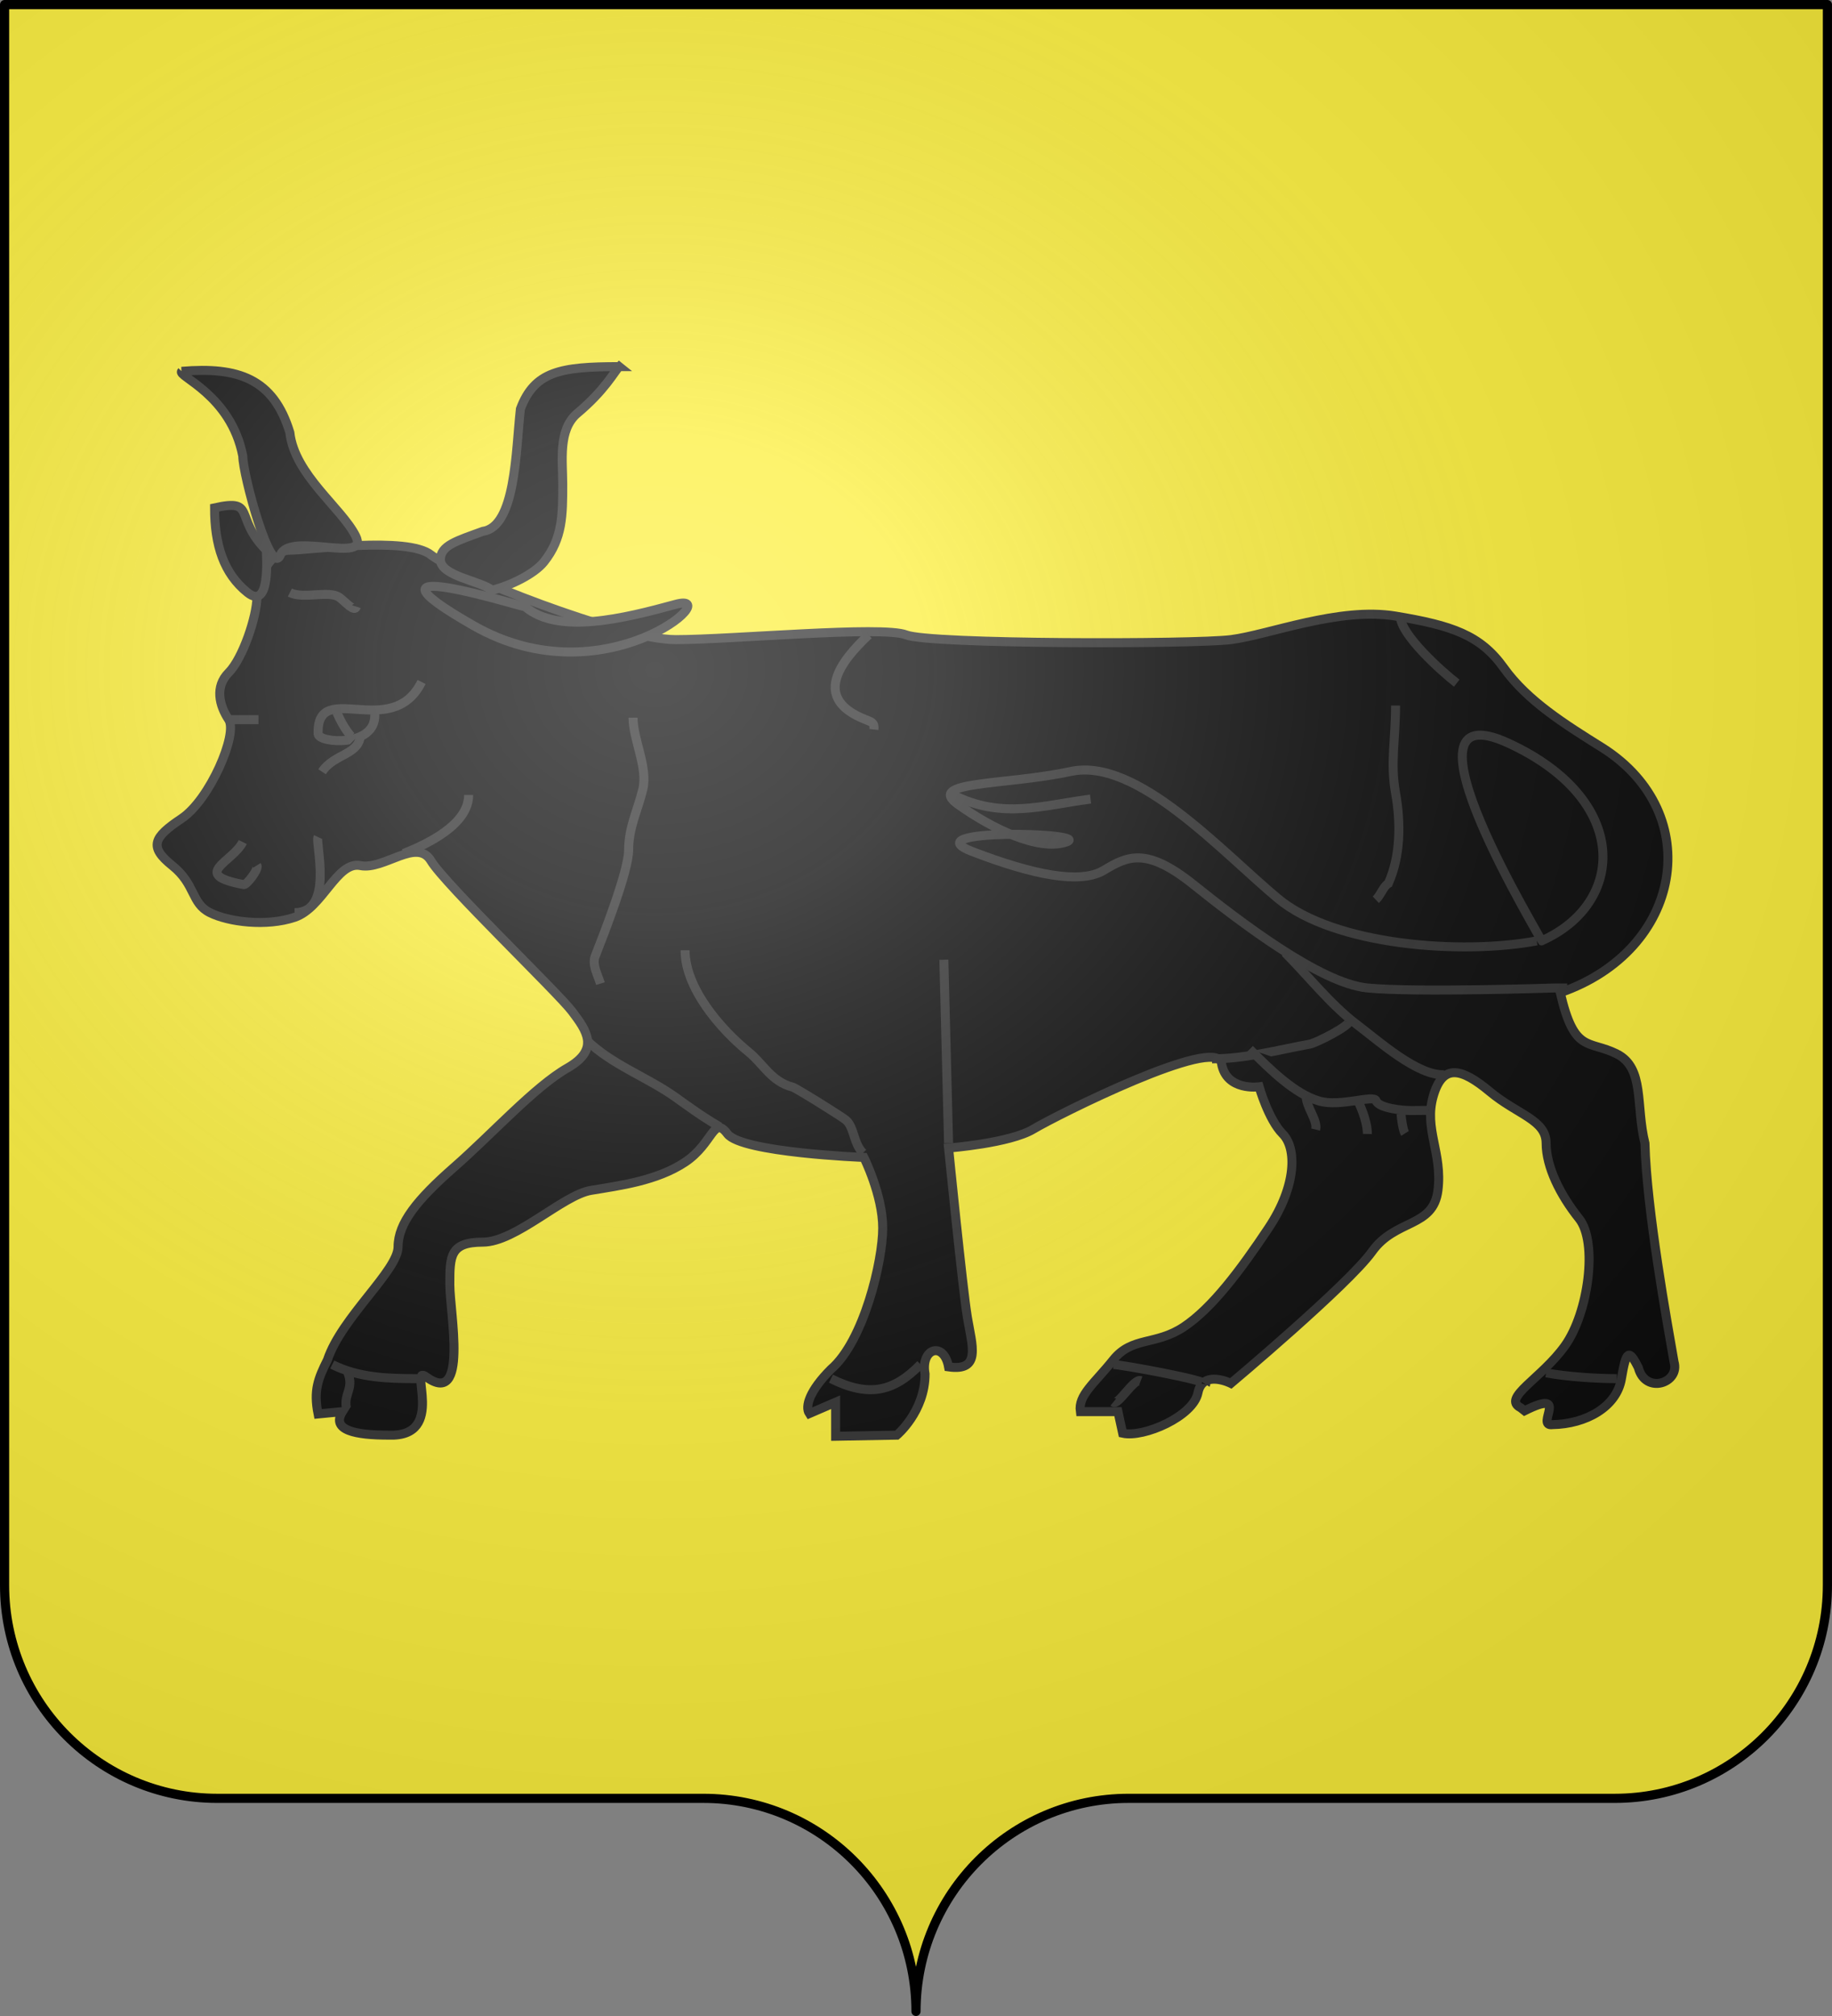
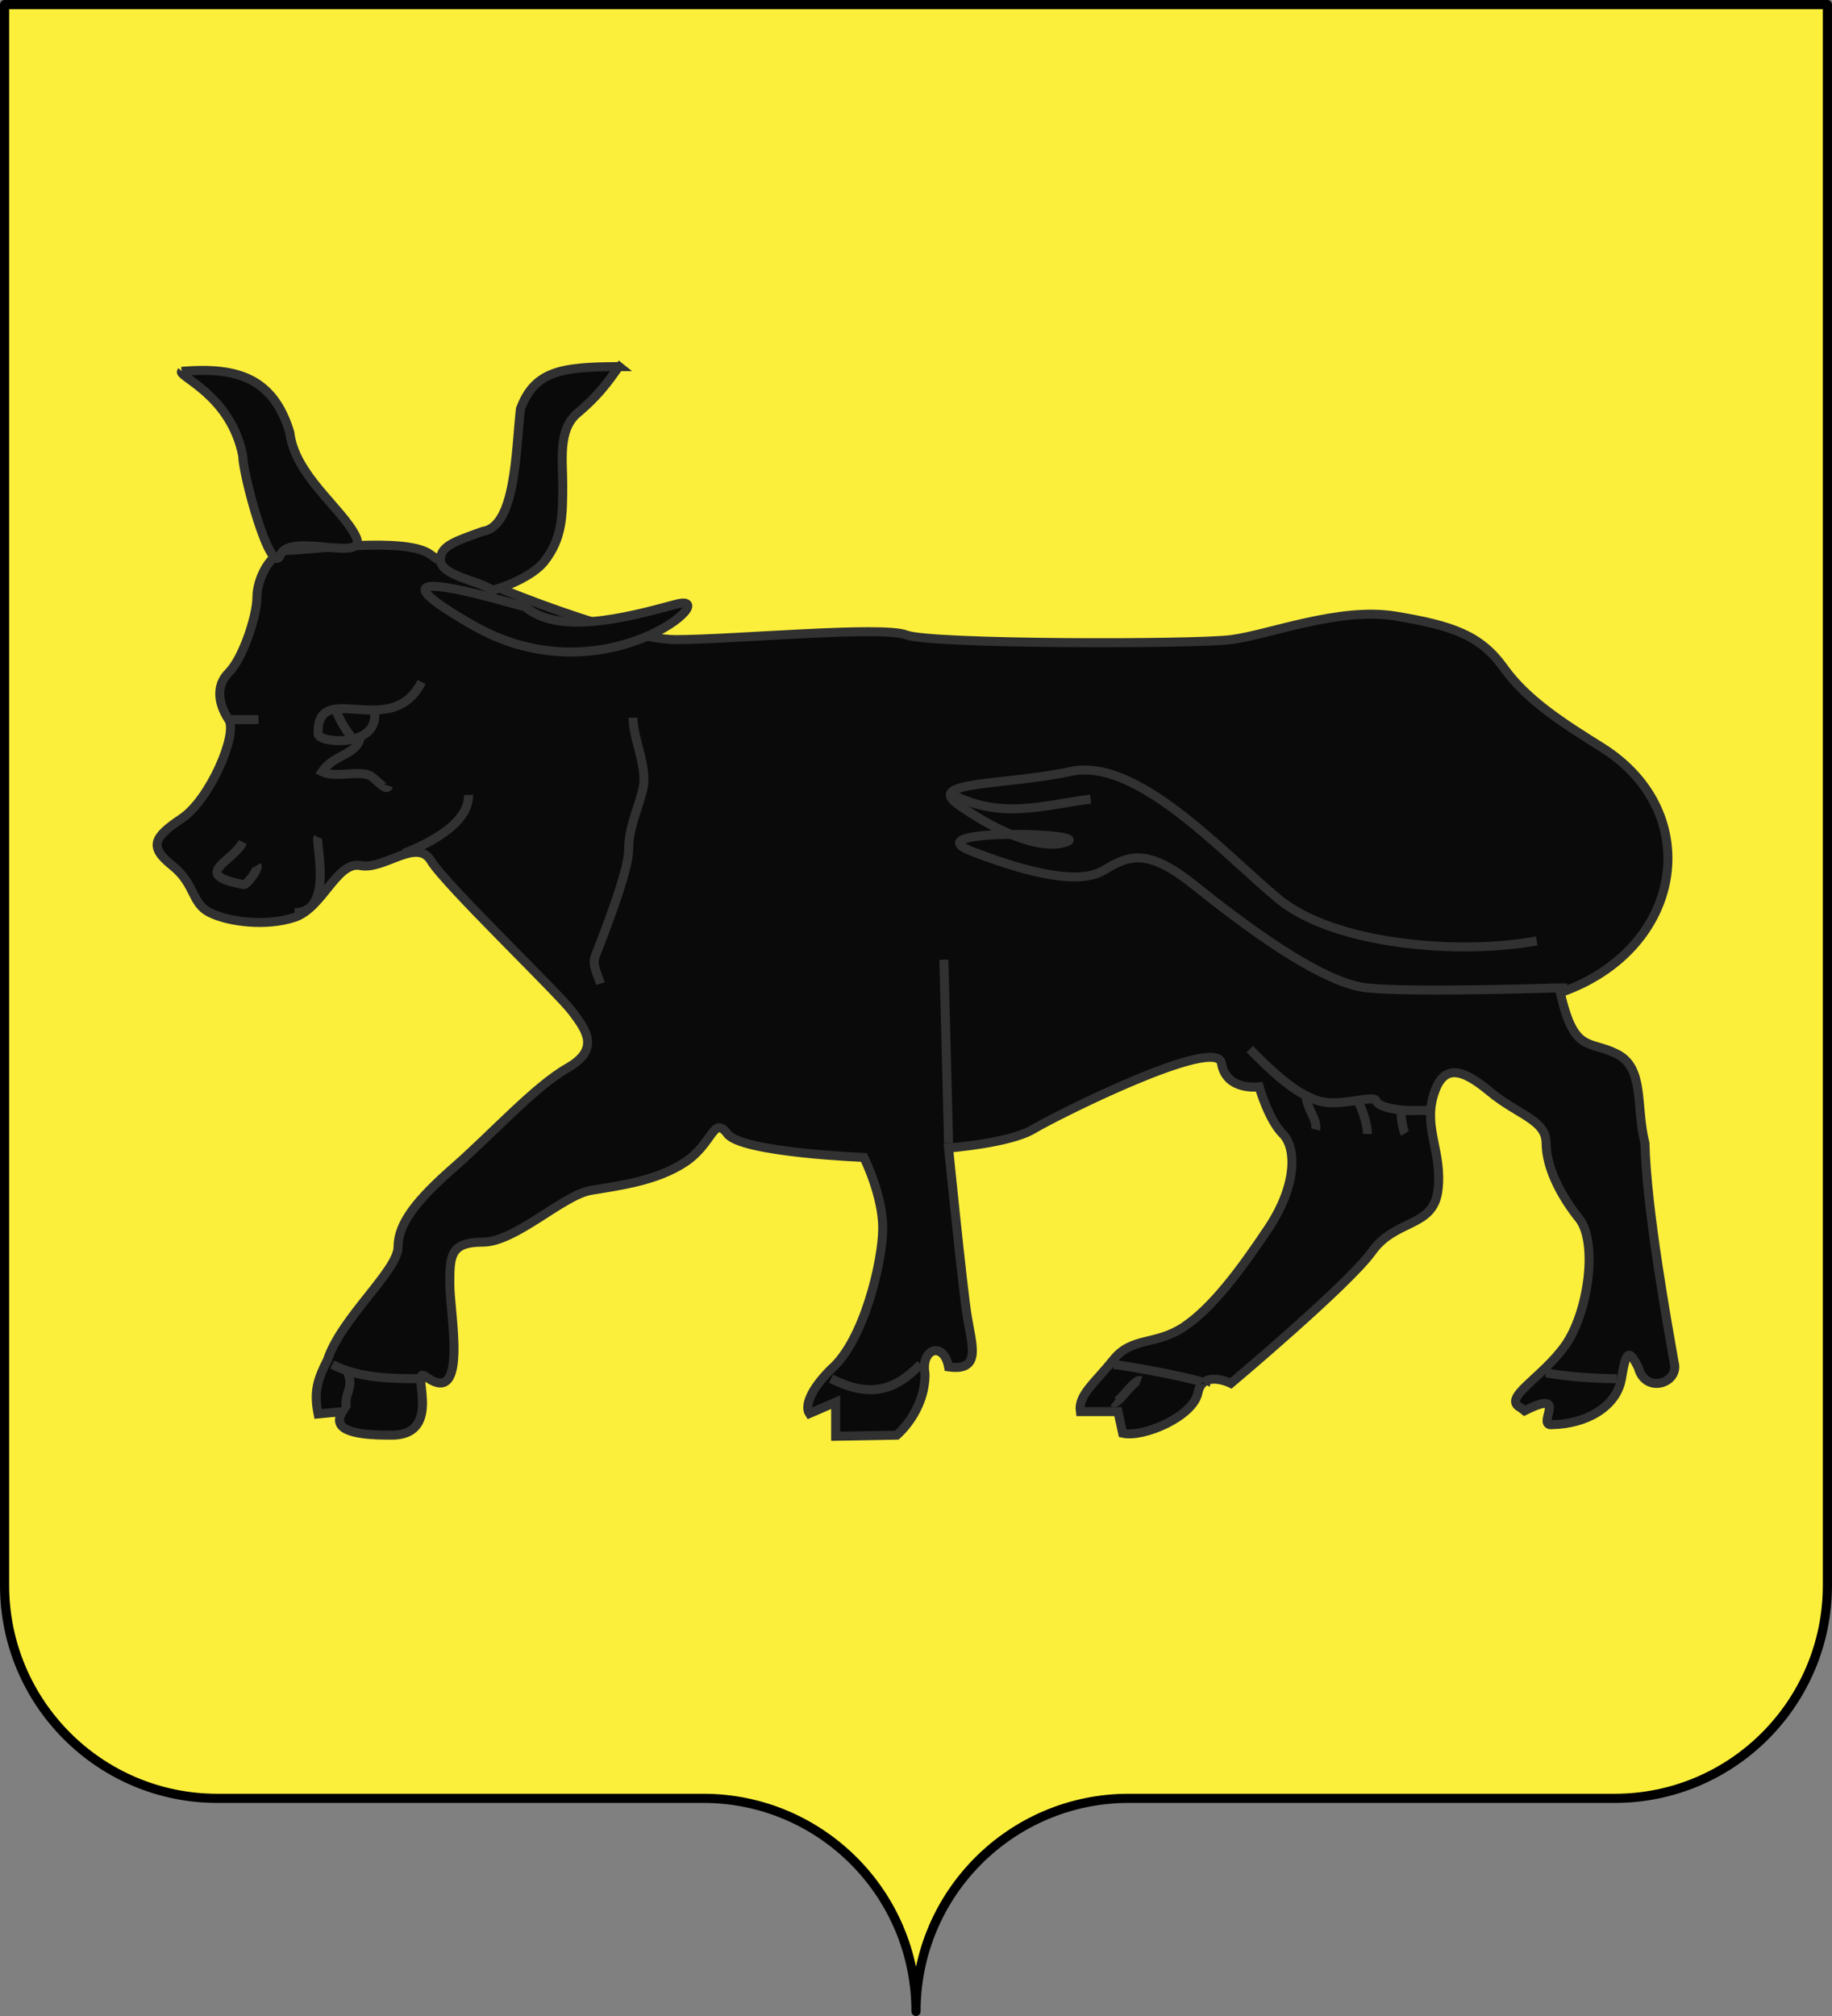
<svg xmlns="http://www.w3.org/2000/svg" xmlns:xlink="http://www.w3.org/1999/xlink" width="600.003" height="660" version="1.0">
  <rect width="100%" height="100%" fill="#808080" stroke="none" />
  <defs>
    <linearGradient id="a">
      <stop offset="0" style="stop-color:white;stop-opacity:.314" />
      <stop offset=".19" style="stop-color:white;stop-opacity:.251" />
      <stop offset=".6" style="stop-color:#6b6b6b;stop-opacity:.125" />
      <stop offset="1" style="stop-color:black;stop-opacity:.125" />
    </linearGradient>
    <linearGradient id="b">
      <stop offset="0" style="stop-color:#fd0000;stop-opacity:1" />
      <stop offset=".5" style="stop-color:#e77275;stop-opacity:.659" />
      <stop offset="1" style="stop-color:black;stop-opacity:.323" />
    </linearGradient>
    <radialGradient xlink:href="#a" id="c" cx="285.186" cy="200.448" r="300" fx="285.186" fy="200.448" gradientTransform="matrix(1.551 0 0 1.35 -152.894 151.099)" gradientUnits="userSpaceOnUse" />
  </defs>
  <g style="display:inline">
    <g style="fill:#fcef3c">
      <g style="fill:#fcef3c;stroke:none;display:inline">
        <path d="M375 860.862c0-38.504 31.203-69.753 69.65-69.753h159.2c38.447 0 69.65-31.25 69.65-69.754V203.862h-597v517.493c0 38.504 31.203 69.754 69.65 69.754h159.2c38.447 0 69.65 31.25 69.65 69.753z" style="fill:#fcef3c;fill-opacity:1;fill-rule:nonzero;stroke:none;stroke-width:3;stroke-linecap:round;stroke-linejoin:round;stroke-miterlimit:4;stroke-dasharray:none;stroke-dashoffset:0;stroke-opacity:1;display:inline" transform="translate(-75 -202.362)" />
      </g>
    </g>
  </g>
  <g style="display:inline">
    <g style="opacity:1;fill:#0a0a0a;stroke:#313131;stroke-width:3;display:inline">
      <g style="fill:#0a0a0a;stroke:#313131;stroke-width:.726">
        <path d="M233.432 164.141c1.139 4.935 2.277 3.796 4.555 4.935 2.277 1.138 1.518 4.175 2.277 7.212.134 5.38 1.83 14.646 2.344 17.616.514 1.72-2.31 2.657-2.88.468-.759-1.518-.982-1.384-1.362.894-.38 2.277-2.858 3.661-5.56 3.706-1.45.201 1.496-2.991-2.254-1.116l-.313-.246c-1.562-.781 1.675-2.344 3.572-5.001 1.898-2.657 2.657-8.35 1.14-10.249-1.52-1.897-2.658-4.175-2.658-6.073 0-1.897-2.277-2.277-4.555-4.175-2.277-1.898-3.795-2.277-4.554.38-.76 2.657.759 4.555.38 7.591-.38 3.037-3.417 2.278-5.315 4.935-1.898 2.656-11.387 10.627-11.387 10.627s-2.277-1.138-2.656.76c-.38 1.897-4.365 3.639-6.074 3.26l-.38-1.742h-3.036c-.19-1.329 1.139-2.278 2.657-4.176 1.519-1.897 3.416-1.138 5.694-2.657 2.277-1.518 4.554-4.554 6.832-7.97 2.277-3.416 2.277-6.453 1.139-7.592-1.14-1.138-1.898-3.795-1.898-3.795s-2.657.38-3.037-1.898c-.38-2.278-13.285 4.175-15.182 5.314-1.898 1.138-6.832 1.518-6.832 1.518s1.138 11.387 1.518 13.664c.38 2.278 1.139 4.365-1.518 3.986-.38-2.088-2.278-1.519-1.898.57 0 3.036-2.278 4.934-2.278 4.934l-4.934.089v-2.746l-2.121.915c-.38-.57.033-1.864 1.742-3.572 2.656-2.278 4.175-8.73 4.175-11.387s-1.519-5.694-1.519-5.694-9.868-.38-11.007-1.898c-1.139-1.518-1.139.76-3.416 2.278s-5.314 1.898-7.591 2.277c-2.278.38-6.073 4.175-8.73 4.175s-2.657 1.139-2.657 3.416c0 2.278 1.518 9.925-1.898 7.458-1.518-1.14 1.708 4.878-3.037 4.689-2.656 0-4.677-.38-3.728-1.898l-1.965.19c-.38-1.898 0-2.847.76-4.366 1.138-3.416 5.693-7.211 5.693-9.11 0-1.897 1.518-3.795 4.554-6.452 3.037-2.657 6.453-6.452 9.11-7.97 2.657-1.519 1.518-3.037.38-4.555-1.14-1.519-10.249-10.249-11.387-12.146-1.14-1.898-3.796.759-5.694.38-1.898-.38-3.036 3.415-5.314 4.174-2.277.76-5.314.38-6.832-.38-1.518-.758-1.139-2.276-3.037-3.795-1.897-1.518-1.518-2.277.76-3.795 2.277-1.519 4.554-6.833 3.795-7.971-.759-1.139-1.138-2.657 0-3.796 1.139-1.139 2.278-4.555 2.278-6.073 0-1.518 1.138-3.796 2.657-3.796 1.518 0 9.489-1.138 11.387.38 1.897 1.518 15.182 6.832 19.737 6.832 4.555 0 16.7-1.138 18.599-.38 1.897.76 23.153.76 26.19.38 3.036-.38 8.73-2.657 13.284-1.898 4.555.76 6.832 1.519 8.73 4.175 1.898 2.657 4.934 4.555 7.971 6.453 8.35 5.314 6.453 16.321-3.416 19.737z" style="fill:#0a0a0a;fill-opacity:1;fill-rule:evenodd;stroke:#313131;stroke-width:.726;stroke-linecap:butt;stroke-linejoin:miter;stroke-opacity:1" transform="translate(-436.73 -341.431) scale(4.06)" />
-         <path d="M129.052 128.462c-2.657-2.656-.76-4.175-4.175-3.416 0 3.037.759 5.314 2.657 6.832 1.897 1.519 1.518-3.036 1.518-3.416zM231.914 159.966c6.832-3.036 7.211-11.387-2.657-15.941-9.869-4.555 3.036 16.32 2.657 15.941zM177.636 135.295c-2.348 2.208-4.547 5.146-.235 6.83.5.196.726.26.665.793M220.527 133.776c0 1.467 3.313 4.451 4.555 5.408M220.147 140.988c0 2.732-.44 4.58-.003 7.04.445 2.508.4 5.096-.579 7.304-.389.212-.605.934-1.011 1.318M162.833 160.725c0 3.04 2.83 6.335 5.141 8.214 1.167.948 1.818 2.375 3.528 2.816.29.075 4.064 2.437 4.317 2.667.683.62.587 1.885 1.367 2.647M154.862 167.937c1.97 1.97 4.888 2.999 7.146 4.6 1.236.877 2.078 1.515 3.638 2.435M211.227 160.915c1.856 1.856 3.677 4.201 5.817 5.81 1.676 1.262 4.916 4.173 7.04 4.027M205.344 169.477c2.71 0 5.273-.709 7.903-1.19.466-.086 3.344-1.507 3.196-1.929" style="fill:#0a0a0a;fill-opacity:1;fill-rule:evenodd;stroke:#313131;stroke-width:.726;stroke-linecap:butt;stroke-linejoin:miter;stroke-opacity:1" transform="translate(-436.73 -341.431) scale(4.06)" />
        <path d="M208.38 168.696c1.684 1.684 3.64 3.617 5.607 4.185 1.724.497 4.419-.549 4.592-.023.198.603 2.206.805 2.894.788.077-.002 1.53-.01 1.35-.015" style="fill:#0a0a0a;fill-opacity:1;fill-rule:evenodd;stroke:#313131;stroke-width:.726;stroke-linecap:butt;stroke-linejoin:miter;stroke-opacity:1" transform="translate(-436.73 -341.431) scale(4.06)" />
        <path d="M212.935 172.492c0 .893.948 1.939.764 2.687M217.11 172.871c.375.75.778 1.891.76 2.666M220.594 173.943c0 .257.145 1.282.312 1.55M158.636 141.97c0 1.787 1.227 4.02.78 5.805-.445 1.785-1.13 3.024-1.137 4.874-.006 1.7-2.037 6.876-2.694 8.544-.277.7.204 1.498.421 2.219M145.373 148.2c0 2.39-3.344 3.959-5.244 4.719M141.577 139.09c-2.417 4.834-8.5-.334-8.345 4.189.026.748 4.683 1.115 4.567-1.574" style="fill:#0a0a0a;fill-opacity:1;fill-rule:evenodd;stroke:#313131;stroke-width:.726;stroke-linecap:butt;stroke-linejoin:miter;stroke-opacity:1" transform="translate(-436.73 -341.431) scale(4.06)" />
-         <path d="M136.643 143.265c0 1.724-2.115 1.565-3.093 3.062M130.95 131.879c1.099.55 3.14-.198 3.981.38.435.298 1.226 1.258 1.392.756M126.015 142.127h2.408M131.33 157.689c3.231 0 1.655-5.598 1.89-6.098M127.154 151.995c-.817 1.635-4.285 2.616.08 3.433.232.043 1.24-1.259 1.061-1.553M184.089 176.287l-.38-14.803M231.534 159.966c-6.073 1.139-16.321.38-20.876-3.416s-11.387-11.387-16.7-10.248c-5.315 1.139-11.767.76-9.11 2.657 2.657 1.898 6.452 3.796 8.73 3.036 2.277-.759-12.526-1.138-7.592.76 4.935 1.897 8.73 2.656 10.628 1.518 1.898-1.139 3.416-1.898 7.212 1.138 3.796 3.037 10.248 7.971 14.044 8.35 3.795.38 15.182 0 15.182 0h.938" style="fill:#0a0a0a;fill-opacity:1;fill-rule:evenodd;stroke:#313131;stroke-width:.726;stroke-linecap:butt;stroke-linejoin:miter;stroke-opacity:1" transform="translate(-436.73 -341.431) scale(4.06)" />
+         <path d="M136.643 143.265c0 1.724-2.115 1.565-3.093 3.062c1.099.55 3.14-.198 3.981.38.435.298 1.226 1.258 1.392.756M126.015 142.127h2.408M131.33 157.689c3.231 0 1.655-5.598 1.89-6.098M127.154 151.995c-.817 1.635-4.285 2.616.08 3.433.232.043 1.24-1.259 1.061-1.553M184.089 176.287l-.38-14.803M231.534 159.966c-6.073 1.139-16.321.38-20.876-3.416s-11.387-11.387-16.7-10.248c-5.315 1.139-11.767.76-9.11 2.657 2.657 1.898 6.452 3.796 8.73 3.036 2.277-.759-12.526-1.138-7.592.76 4.935 1.897 8.73 2.656 10.628 1.518 1.898-1.139 3.416-1.898 7.212 1.138 3.796 3.037 10.248 7.971 14.044 8.35 3.795.38 15.182 0 15.182 0h.938" style="fill:#0a0a0a;fill-opacity:1;fill-rule:evenodd;stroke:#313131;stroke-width:.726;stroke-linecap:butt;stroke-linejoin:miter;stroke-opacity:1" transform="translate(-436.73 -341.431) scale(4.06)" />
        <path d="M184.468 148.2c3.958 1.979 7.207.83 11.076.332M232.293 194.797c1.648.313 4.054.469 5.702.469M197.373 197.163c.39.316 1.66-1.954 2.223-1.736M197.373 194.127c.607 0 7.666 1.278 7.46 1.6M174.6 195.266c3.036 1.518 5.073 1.073 7.228-1.16M134.366 194.127c2.147 1.074 4.514 1.139 6.852 1.139" style="fill:#0a0a0a;fill-opacity:1;fill-rule:evenodd;stroke:#313131;stroke-width:.726;stroke-linecap:butt;stroke-linejoin:miter;stroke-opacity:1" transform="translate(-436.73 -341.431) scale(4.06)" />
        <path d="M135.504 194.507c.75 1.5-.218 1.904.003 3.085M149.928 133.017c2.657 2.278 7.97.95 12.146-.19 4.175-1.138-5.694 7.781-16.321 1.709-10.628-6.074 3.795-1.519 4.175-1.519z" style="fill:#0a0a0a;fill-opacity:1;fill-rule:evenodd;stroke:#313131;stroke-width:.726;stroke-linecap:butt;stroke-linejoin:miter;stroke-opacity:1" transform="translate(-436.73 -341.431) scale(4.06)" />
        <path d="M157.52 113.66c-4.746 0-6.833.379-7.972 3.416-.38 3.416-.38 9.489-3.036 9.868-2.088.76-3.416 1.139-3.416 2.277 0 1.329 3.226 1.709 4.175 2.468 1.518-.38 3.416-1.329 4.175-2.278 1.518-1.898 1.518-3.795 1.518-6.263 0-1.897-.38-4.364 1.139-5.693 2.277-1.898 3.036-3.416 3.416-3.796zM122.22 114.039c4.554-.38 7.401.57 8.73 4.934.38 3.416 4.175 6.073 5.314 8.35 1.138 2.278-5.314-.379-6.074 1.519-.759 1.898-3.036-6.453-3.036-7.97-.949-4.935-5.314-6.453-4.934-6.833zM134.745 141.557c.57 1.329 1.155 1.915 1.155 1.915" style="fill:#0a0a0a;fill-opacity:1;fill-rule:evenodd;stroke:#313131;stroke-width:.726;stroke-linecap:butt;stroke-linejoin:miter;stroke-opacity:1" transform="translate(-436.73 -341.431) scale(4.06)" />
      </g>
    </g>
  </g>
  <g style="display:inline">
-     <path d="M76.5 203.862v517.491c0 38.505 31.203 69.755 69.65 69.755h159.2c38.447 0 69.65 31.25 69.65 69.754 0-38.504 31.203-69.754 69.65-69.754h159.2c38.447 0 69.65-31.25 69.65-69.755v-517.49h-597z" style="fill:url(#c);fill-opacity:1;fill-rule:evenodd;stroke:none;stroke-width:3;stroke-linecap:butt;stroke-linejoin:miter;stroke-miterlimit:4;stroke-dasharray:none;stroke-opacity:1;display:inline" transform="translate(-75 -202.362)" />
-   </g>
+     </g>
  <g style="display:inline">
    <path d="M302.06 658.5c0-38.504 31.203-69.753 69.65-69.753h159.2c38.446 0 69.65-31.25 69.65-69.754V1.5h-597v517.493c0 38.504 31.203 69.754 69.65 69.754h159.2c38.446 0 69.65 31.25 69.65 69.753z" style="fill:none;fill-opacity:1;fill-rule:nonzero;stroke:#000;stroke-width:3;stroke-linecap:round;stroke-linejoin:round;stroke-miterlimit:4;stroke-dasharray:none;stroke-dashoffset:0;stroke-opacity:1;display:inline" transform="translate(-2.06)" />
  </g>
</svg>